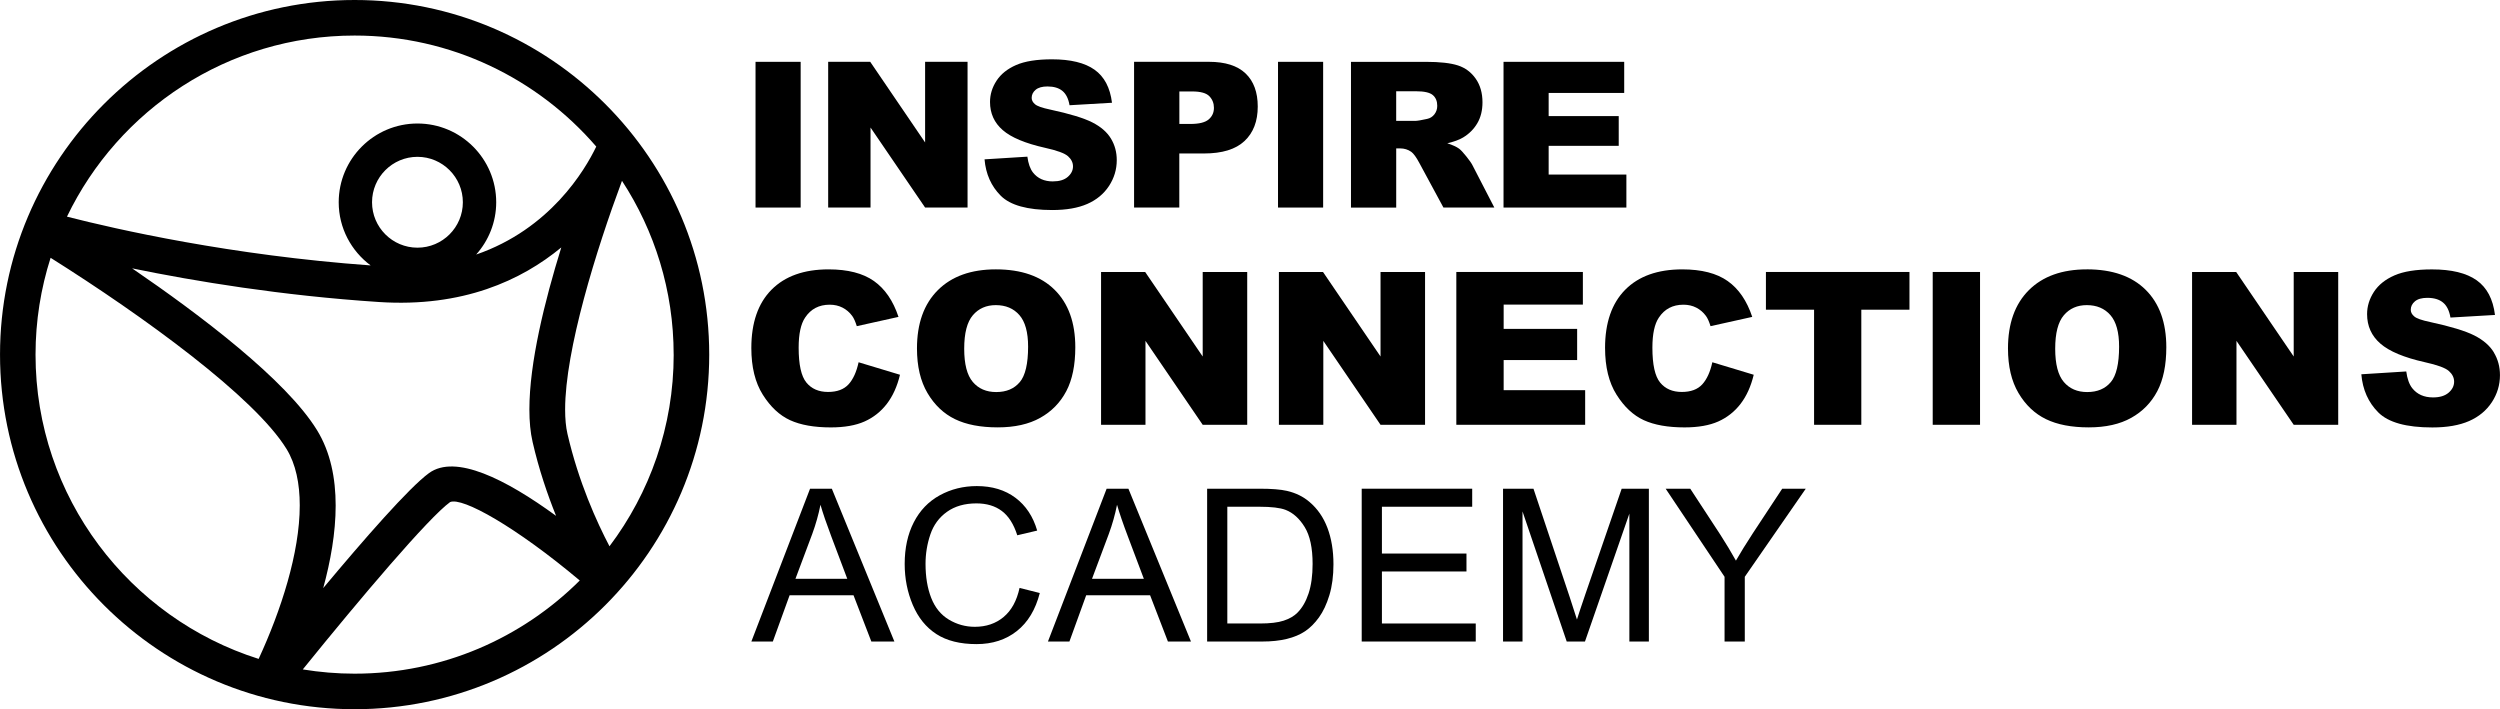
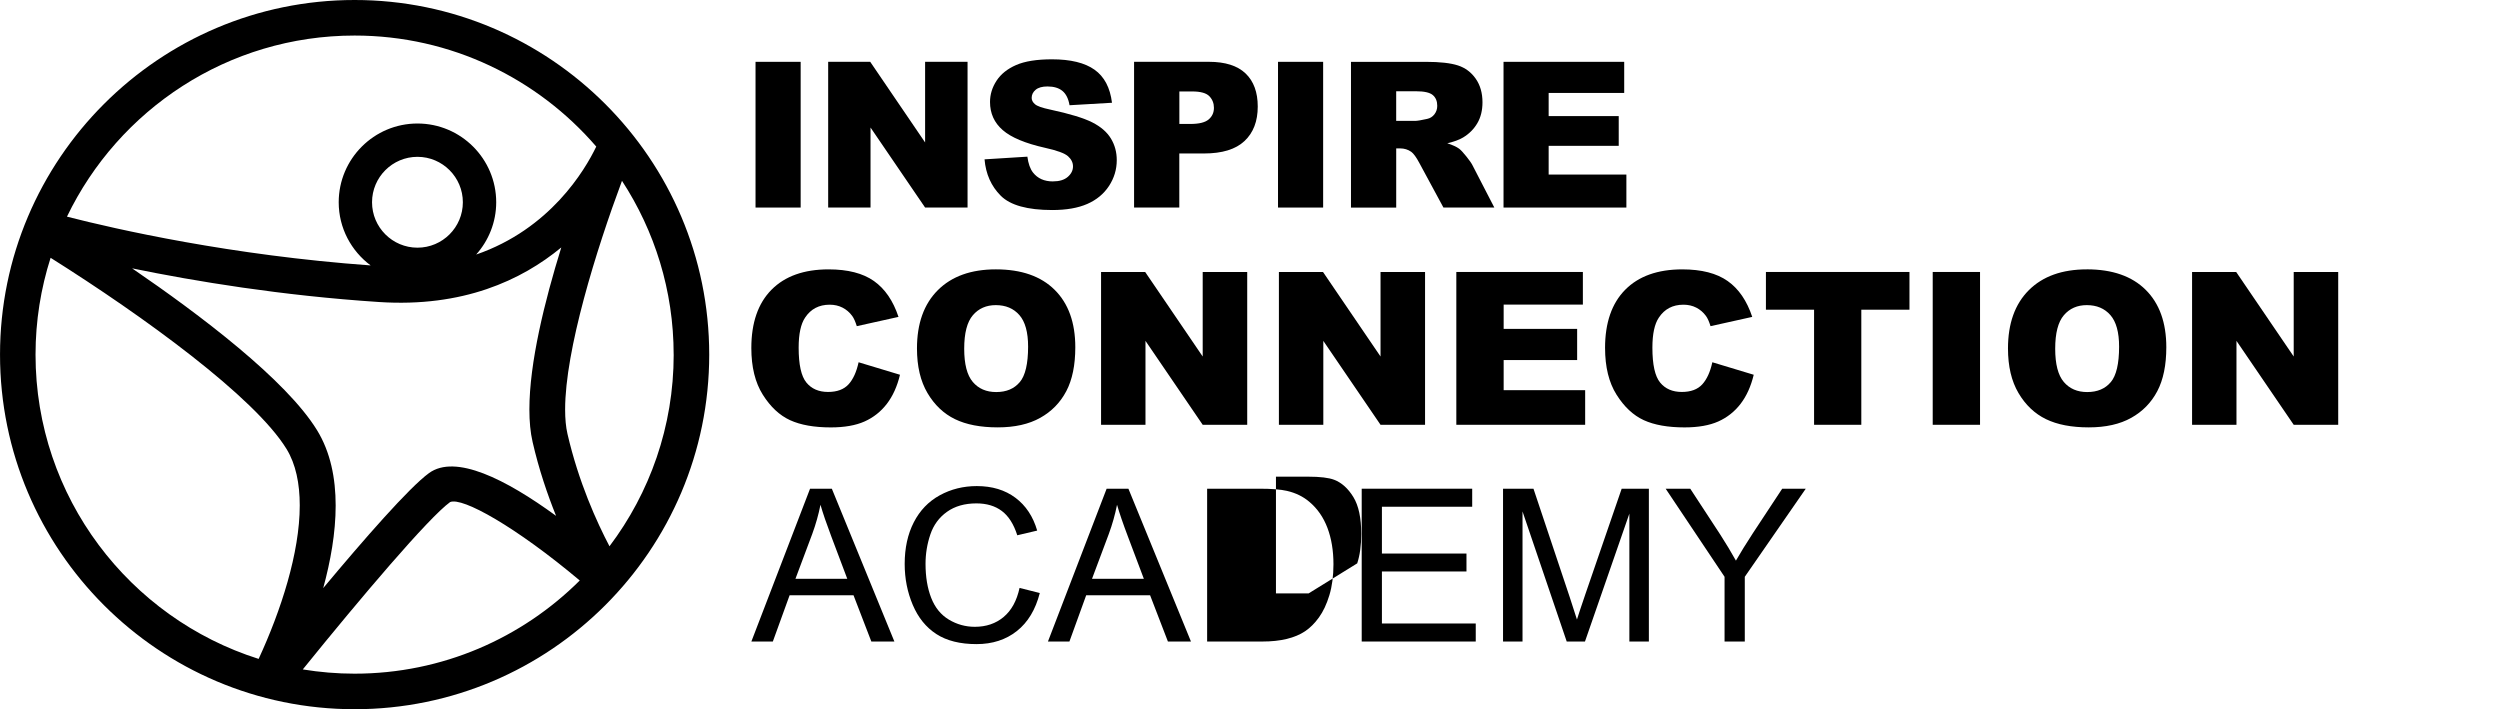
<svg xmlns="http://www.w3.org/2000/svg" id="Layer_1" version="1.1" viewBox="0 0 141 40">
  <path d="M20,0C8.972,0,.001,8.972.001,20s8.971,20,19.999,20c11.029,0,20-8.972,20-20S31.029,0,20,0ZM20,2.005c5.442,0,10.326,2.432,13.629,6.262-.648,1.348-2.61,4.65-6.774,6.09.7-.784,1.131-1.817,1.131-2.949,0-2.449-1.991-4.442-4.441-4.442s-4.442,1.993-4.442,4.442c0,1.459.711,2.752,1.801,3.562-7.869-.567-14.334-2.035-17.127-2.751C6.682,6.181,12.863,2.005,20,2.005ZM30.038,24.925c.355,1.549.836,2.958,1.324,4.169-2.843-2.073-5.677-3.496-7.167-2.411-1.118.813-3.671,3.738-5.965,6.484.819-3,1.169-6.438-.351-8.907-1.749-2.845-6.61-6.515-10.428-9.125,3.533.726,8.425,1.538,13.929,1.899,4.724.31,8.03-1.224,10.276-3.078-.942,3.041-1.799,6.504-1.799,9.137,0,.673.056,1.292.181,1.832ZM20.983,11.408c0-1.412,1.148-2.563,2.562-2.563,1.412,0,2.56,1.151,2.56,2.563,0,1.413-1.148,2.561-2.56,2.561-1.414,0-2.562-1.149-2.562-2.561ZM14.588,37.162c-7.286-2.302-12.584-9.125-12.584-17.161,0-1.904.3-3.738.85-5.461,5.268,3.315,11.503,7.849,13.305,10.779.525.855.747,1.956.747,3.187,0,2.674-1.06,5.934-2.319,8.656ZM20,37.995c-.995,0-1.97-.084-2.923-.24,3.301-4.081,7.094-8.556,8.308-9.437.688-.3,3.715,1.399,7.313,4.422-3.257,3.245-7.747,5.255-12.698,5.255ZM37.996,20c0,4.053-1.35,7.798-3.621,10.81-.723-1.379-1.741-3.618-2.37-6.34-.09-.393-.132-.856-.132-1.374,0-3.358,1.753-8.996,3.207-12.898,1.84,2.822,2.914,6.188,2.914,9.802Z" />
  <path d="M47.857,21.677c-.261.286-.646.429-1.155.429-.525,0-.933-.177-1.223-.532-.29-.354-.435-1.009-.435-1.964,0-.771.121-1.337.364-1.697.321-.486.784-.728,1.387-.728.267,0,.508.055.723.165.215.11.398.267.547.47.09.122.176.314.258.576l2.352-.523c-.302-.909-.763-1.583-1.384-2.022-.621-.439-1.475-.658-2.56-.658-1.387,0-2.461.383-3.219,1.149-.758.766-1.137,1.862-1.137,3.287,0,1.07.215,1.947.647,2.632.431.686.944,1.164,1.537,1.437.594.272,1.359.408,2.296.408.772,0,1.408-.112,1.907-.335.5-.224.918-.555,1.256-.994.337-.439.584-.986.741-1.64l-2.334-.705c-.118.544-.307.96-.567,1.246Z" />
  <path d="M60.139,22.062c.339-.645.508-1.47.508-2.478,0-1.387-.388-2.467-1.164-3.237-.776-.77-1.881-1.155-3.316-1.155-1.399,0-2.491.392-3.275,1.175-.784.784-1.175,1.88-1.175,3.287,0,1.007.198,1.846.594,2.516.396.67.912,1.16,1.549,1.47.637.31,1.441.464,2.413.464.956,0,1.755-.179,2.396-.538.641-.358,1.131-.86,1.47-1.505ZM57.514,21.553c-.314.373-.756.559-1.329.559-.556,0-.996-.19-1.319-.57-.324-.38-.485-1.005-.485-1.876,0-.878.163-1.507.488-1.887.325-.38.757-.57,1.293-.57.561,0,1.005.187,1.332.562.327.374.491.967.491,1.778,0,.964-.157,1.633-.47,2.005Z" />
  <polygon points="70.343 15.339 67.832 15.339 67.832 20.107 64.587 15.339 62.1 15.339 62.1 23.958 64.605 23.958 64.605 19.225 67.832 23.958 70.343 23.958 70.343 15.339" />
  <polygon points="77.862 20.107 74.617 15.339 72.13 15.339 72.13 23.958 74.635 23.958 74.635 19.225 77.862 23.958 80.373 23.958 80.373 15.339 77.862 15.339 77.862 20.107" />
  <polygon points="89.274 17.179 89.274 15.339 82.137 15.339 82.137 23.958 89.403 23.958 89.403 22.006 84.806 22.006 84.806 20.307 88.951 20.307 88.951 18.549 84.806 18.549 84.806 17.179 89.274 17.179" />
  <path d="M90.526,19.628c0,1.07.215,1.947.647,2.632.431.686.944,1.164,1.537,1.437.594.272,1.359.408,2.296.408.772,0,1.408-.112,1.907-.335.5-.224.918-.555,1.256-.994.337-.439.584-.986.741-1.64l-2.334-.705c-.118.544-.307.96-.568,1.246-.261.286-.646.429-1.155.429-.525,0-.933-.177-1.223-.532-.29-.354-.435-1.009-.435-1.964,0-.771.121-1.337.364-1.697.321-.486.784-.728,1.387-.728.267,0,.508.055.723.165.215.11.398.267.547.47.09.122.176.314.258.576l2.352-.523c-.302-.909-.763-1.583-1.385-2.022-.621-.439-1.475-.658-2.56-.658-1.387,0-2.461.383-3.219,1.149-.758.766-1.137,1.862-1.137,3.287Z" />
  <polygon points="99.598 17.467 102.314 17.467 102.314 23.958 104.978 23.958 104.978 17.467 107.694 17.467 107.694 15.339 99.598 15.339 99.598 17.467" />
  <rect x="109.005" y="15.339" width="2.669" height="8.619" />
  <path d="M117.7,15.192c-1.399,0-2.491.392-3.275,1.175-.784.784-1.175,1.88-1.175,3.287,0,1.007.198,1.846.594,2.516.396.67.912,1.16,1.549,1.47.637.31,1.441.464,2.413.464.956,0,1.755-.179,2.396-.538.641-.358,1.131-.86,1.47-1.505.339-.645.508-1.47.508-2.478,0-1.387-.388-2.467-1.164-3.237-.776-.77-1.881-1.155-3.316-1.155ZM119.046,21.553c-.313.373-.756.559-1.329.559-.556,0-.996-.19-1.319-.57-.324-.38-.485-1.005-.485-1.876,0-.878.163-1.507.488-1.887.325-.38.756-.57,1.293-.57.561,0,1.005.187,1.332.562.327.374.491.967.491,1.778,0,.964-.157,1.633-.47,2.005Z" />
  <polygon points="129.365 20.107 126.12 15.339 123.633 15.339 123.633 23.958 126.137 23.958 126.137 19.225 129.365 23.958 131.875 23.958 131.875 15.339 129.365 15.339 129.365 20.107" />
-   <path d="M140.656,19.878c-.229-.38-.596-.699-1.1-.956-.504-.256-1.338-.51-2.501-.761-.471-.098-.769-.204-.894-.317-.129-.109-.194-.233-.194-.37,0-.188.079-.348.235-.479.157-.131.39-.197.7-.197.376,0,.671.088.884.265.214.176.354.459.42.847l2.511-.147c-.11-.894-.454-1.545-1.032-1.955-.578-.41-1.418-.614-2.519-.614-.898,0-1.604.112-2.119.338-.515.226-.902.535-1.158.929-.256.394-.385.813-.385,1.255,0,.674.251,1.229.752,1.664.498.435,1.331.784,2.499,1.046.713.157,1.168.324,1.364.5.196.176.294.376.294.6,0,.235-.103.442-.309.62-.206.178-.499.268-.879.268-.51,0-.901-.174-1.176-.523-.168-.215-.28-.529-.335-.941l-2.534.159c.074.87.394,1.588.958,2.152.564.565,1.58.847,3.045.847.835,0,1.527-.121,2.075-.361.549-.241.976-.595,1.282-1.061.306-.467.459-.976.459-1.529,0-.47-.115-.896-.344-1.276Z" />
  <path d="M45.687,27.563l-3.31,8.619h1.211l.946-2.61h3.604l1.005,2.61h1.3l-3.528-8.619h-1.229ZM44.864,32.643l.947-2.528c.2-.545.355-1.094.464-1.646.133.466.337,1.062.611,1.787l.9,2.387h-2.922Z" />
  <path d="M56.604,34.8c-.443.368-.984.552-1.623.552-.525,0-1.013-.135-1.464-.405-.451-.271-.783-.679-.997-1.226-.214-.547-.32-1.187-.32-1.92,0-.568.09-1.12.271-1.655.18-.535.493-.962.938-1.279.445-.317.998-.476,1.661-.476.576,0,1.054.143,1.434.429.38.286.671.743.87,1.37l1.123-.265c-.231-.795-.641-1.413-1.229-1.852-.588-.439-1.313-.658-2.176-.658-.76,0-1.457.173-2.09.52-.633.347-1.121.855-1.464,1.523-.343.669-.514,1.451-.514,2.349,0,.823.152,1.593.456,2.31.304.717.747,1.265,1.329,1.643.582.378,1.338.568,2.266.568.898,0,1.657-.246,2.278-.738.621-.492,1.051-1.206,1.291-2.143l-1.141-.288c-.157.725-.457,1.272-.9,1.64Z" />
  <path d="M62.414,27.563l-3.31,8.619h1.211l.946-2.61h3.604l1.005,2.61h1.3l-3.528-8.619h-1.229ZM61.59,32.643l.947-2.528c.2-.545.355-1.094.464-1.646.133.466.337,1.062.612,1.787l.9,2.387h-2.922Z" />
-   <path d="M73.849,28.304c-.349-.298-.771-.504-1.264-.618-.353-.082-.864-.123-1.534-.123h-2.969v8.619h3.11c.521,0,.982-.049,1.384-.147.402-.098.745-.242,1.029-.432.284-.19.546-.451.785-.782.239-.331.435-.75.588-1.255.153-.506.229-1.086.229-1.741,0-.768-.113-1.451-.338-2.049-.225-.598-.565-1.089-1.02-1.472ZM73.804,33.469c-.151.457-.361.82-.632,1.09-.192.192-.45.341-.773.447-.323.106-.769.159-1.338.159h-1.84v-6.585h1.811c.678,0,1.17.059,1.476.177.423.165.783.489,1.079.973.296.484.444,1.177.444,2.078,0,.651-.076,1.204-.227,1.661Z" />
+   <path d="M73.849,28.304c-.349-.298-.771-.504-1.264-.618-.353-.082-.864-.123-1.534-.123h-2.969v8.619h3.11c.521,0,.982-.049,1.384-.147.402-.098.745-.242,1.029-.432.284-.19.546-.451.785-.782.239-.331.435-.75.588-1.255.153-.506.229-1.086.229-1.741,0-.768-.113-1.451-.338-2.049-.225-.598-.565-1.089-1.02-1.472ZM73.804,33.469h-1.84v-6.585h1.811c.678,0,1.17.059,1.476.177.423.165.783.489,1.079.973.296.484.444,1.177.444,2.078,0,.651-.076,1.204-.227,1.661Z" />
  <polygon points="77.94 32.231 82.709 32.231 82.709 31.22 77.94 31.22 77.94 28.58 83.032 28.58 83.032 27.563 76.8 27.563 76.8 36.182 83.232 36.182 83.232 35.165 77.94 35.165 77.94 32.231" />
  <path d="M89.399,33.56c-.208.607-.361,1.068-.459,1.382-.086-.282-.224-.708-.412-1.276l-2.04-6.102h-1.717v8.619h1.099v-7.337l2.493,7.337h1.029l2.504-7.214v7.214h1.1v-8.619h-1.534l-2.064,5.997Z" />
  <path d="M98.847,30.097c-.369.565-.682,1.072-.941,1.523-.271-.486-.563-.972-.876-1.458l-1.7-2.599h-1.387l3.322,4.968v3.651h1.141v-3.651l3.439-4.968h-1.329l-1.67,2.534Z" />
  <rect x="42.612" y="3.487" width="2.545" height="8.219" />
  <polygon points="49.098 7.193 52.176 11.706 54.57 11.706 54.57 3.487 52.176 3.487 52.176 8.034 49.081 3.487 46.709 3.487 46.709 11.706 49.098 11.706 49.098 7.193" />
  <path d="M59.384,10.232c-.486,0-.86-.167-1.121-.499-.161-.206-.267-.504-.319-.897l-2.416.151c.071.83.376,1.514.914,2.052.538.538,1.507.807,2.904.807.796,0,1.456-.115,1.979-.345.523-.23.93-.567,1.222-1.012.291-.445.438-.931.438-1.458,0-.448-.109-.854-.328-1.216-.219-.363-.568-.666-1.049-.911-.48-.245-1.275-.487-2.385-.726-.449-.094-.733-.194-.852-.303-.124-.105-.185-.223-.185-.354,0-.179.075-.332.224-.457.149-.126.372-.188.667-.188.359,0,.64.084.844.252.204.168.337.437.401.807l2.394-.14c-.105-.852-.433-1.473-.984-1.864-.551-.391-1.352-.586-2.402-.586-.856,0-1.53.108-2.021.322-.491.215-.86.51-1.105.886-.245.376-.367.775-.367,1.197,0,.643.239,1.172.717,1.587.475.415,1.269.748,2.383.998.68.15,1.114.309,1.3.477.187.168.28.359.28.572,0,.224-.098.421-.294.591-.196.171-.476.255-.838.255Z" />
  <path d="M66.515,8.656h1.39c1.024,0,1.785-.233,2.284-.701.499-.467.748-1.116.748-1.946,0-.807-.229-1.429-.687-1.867-.458-.437-1.147-.656-2.066-.656h-4.222v8.219h2.551v-3.05ZM66.515,5.158h.723c.474,0,.797.09.97.269.172.18.258.398.258.656,0,.266-.099.483-.297.653-.198.17-.542.255-1.031.255h-.622v-1.833Z" />
  <rect x="72.08" y="3.487" width="2.545" height="8.219" />
  <path d="M78.745,8.37h.225c.231,0,.439.063.622.191.134.097.288.308.46.633l1.358,2.512h2.87l-1.23-2.382c-.06-.12-.178-.29-.356-.51-.177-.221-.312-.365-.406-.432-.138-.101-.359-.202-.661-.303.378-.086.675-.194.892-.325.34-.205.608-.474.802-.804.194-.331.291-.724.291-1.18,0-.523-.127-.967-.381-1.331-.254-.364-.589-.614-1.004-.749-.415-.134-1.015-.202-1.8-.202h-4.232v8.219h2.551v-3.336ZM78.745,5.147h1.116c.463,0,.779.071.947.213.169.142.253.346.253.611,0,.179-.053.338-.16.477-.107.138-.244.224-.412.258-.333.075-.557.112-.673.112h-1.071v-1.671Z" />
  <polygon points="91.728 9.845 87.344 9.845 87.344 8.225 91.296 8.225 91.296 6.548 87.344 6.548 87.344 5.242 91.605 5.242 91.605 3.487 84.799 3.487 84.799 11.706 91.728 11.706 91.728 9.845" />
</svg>